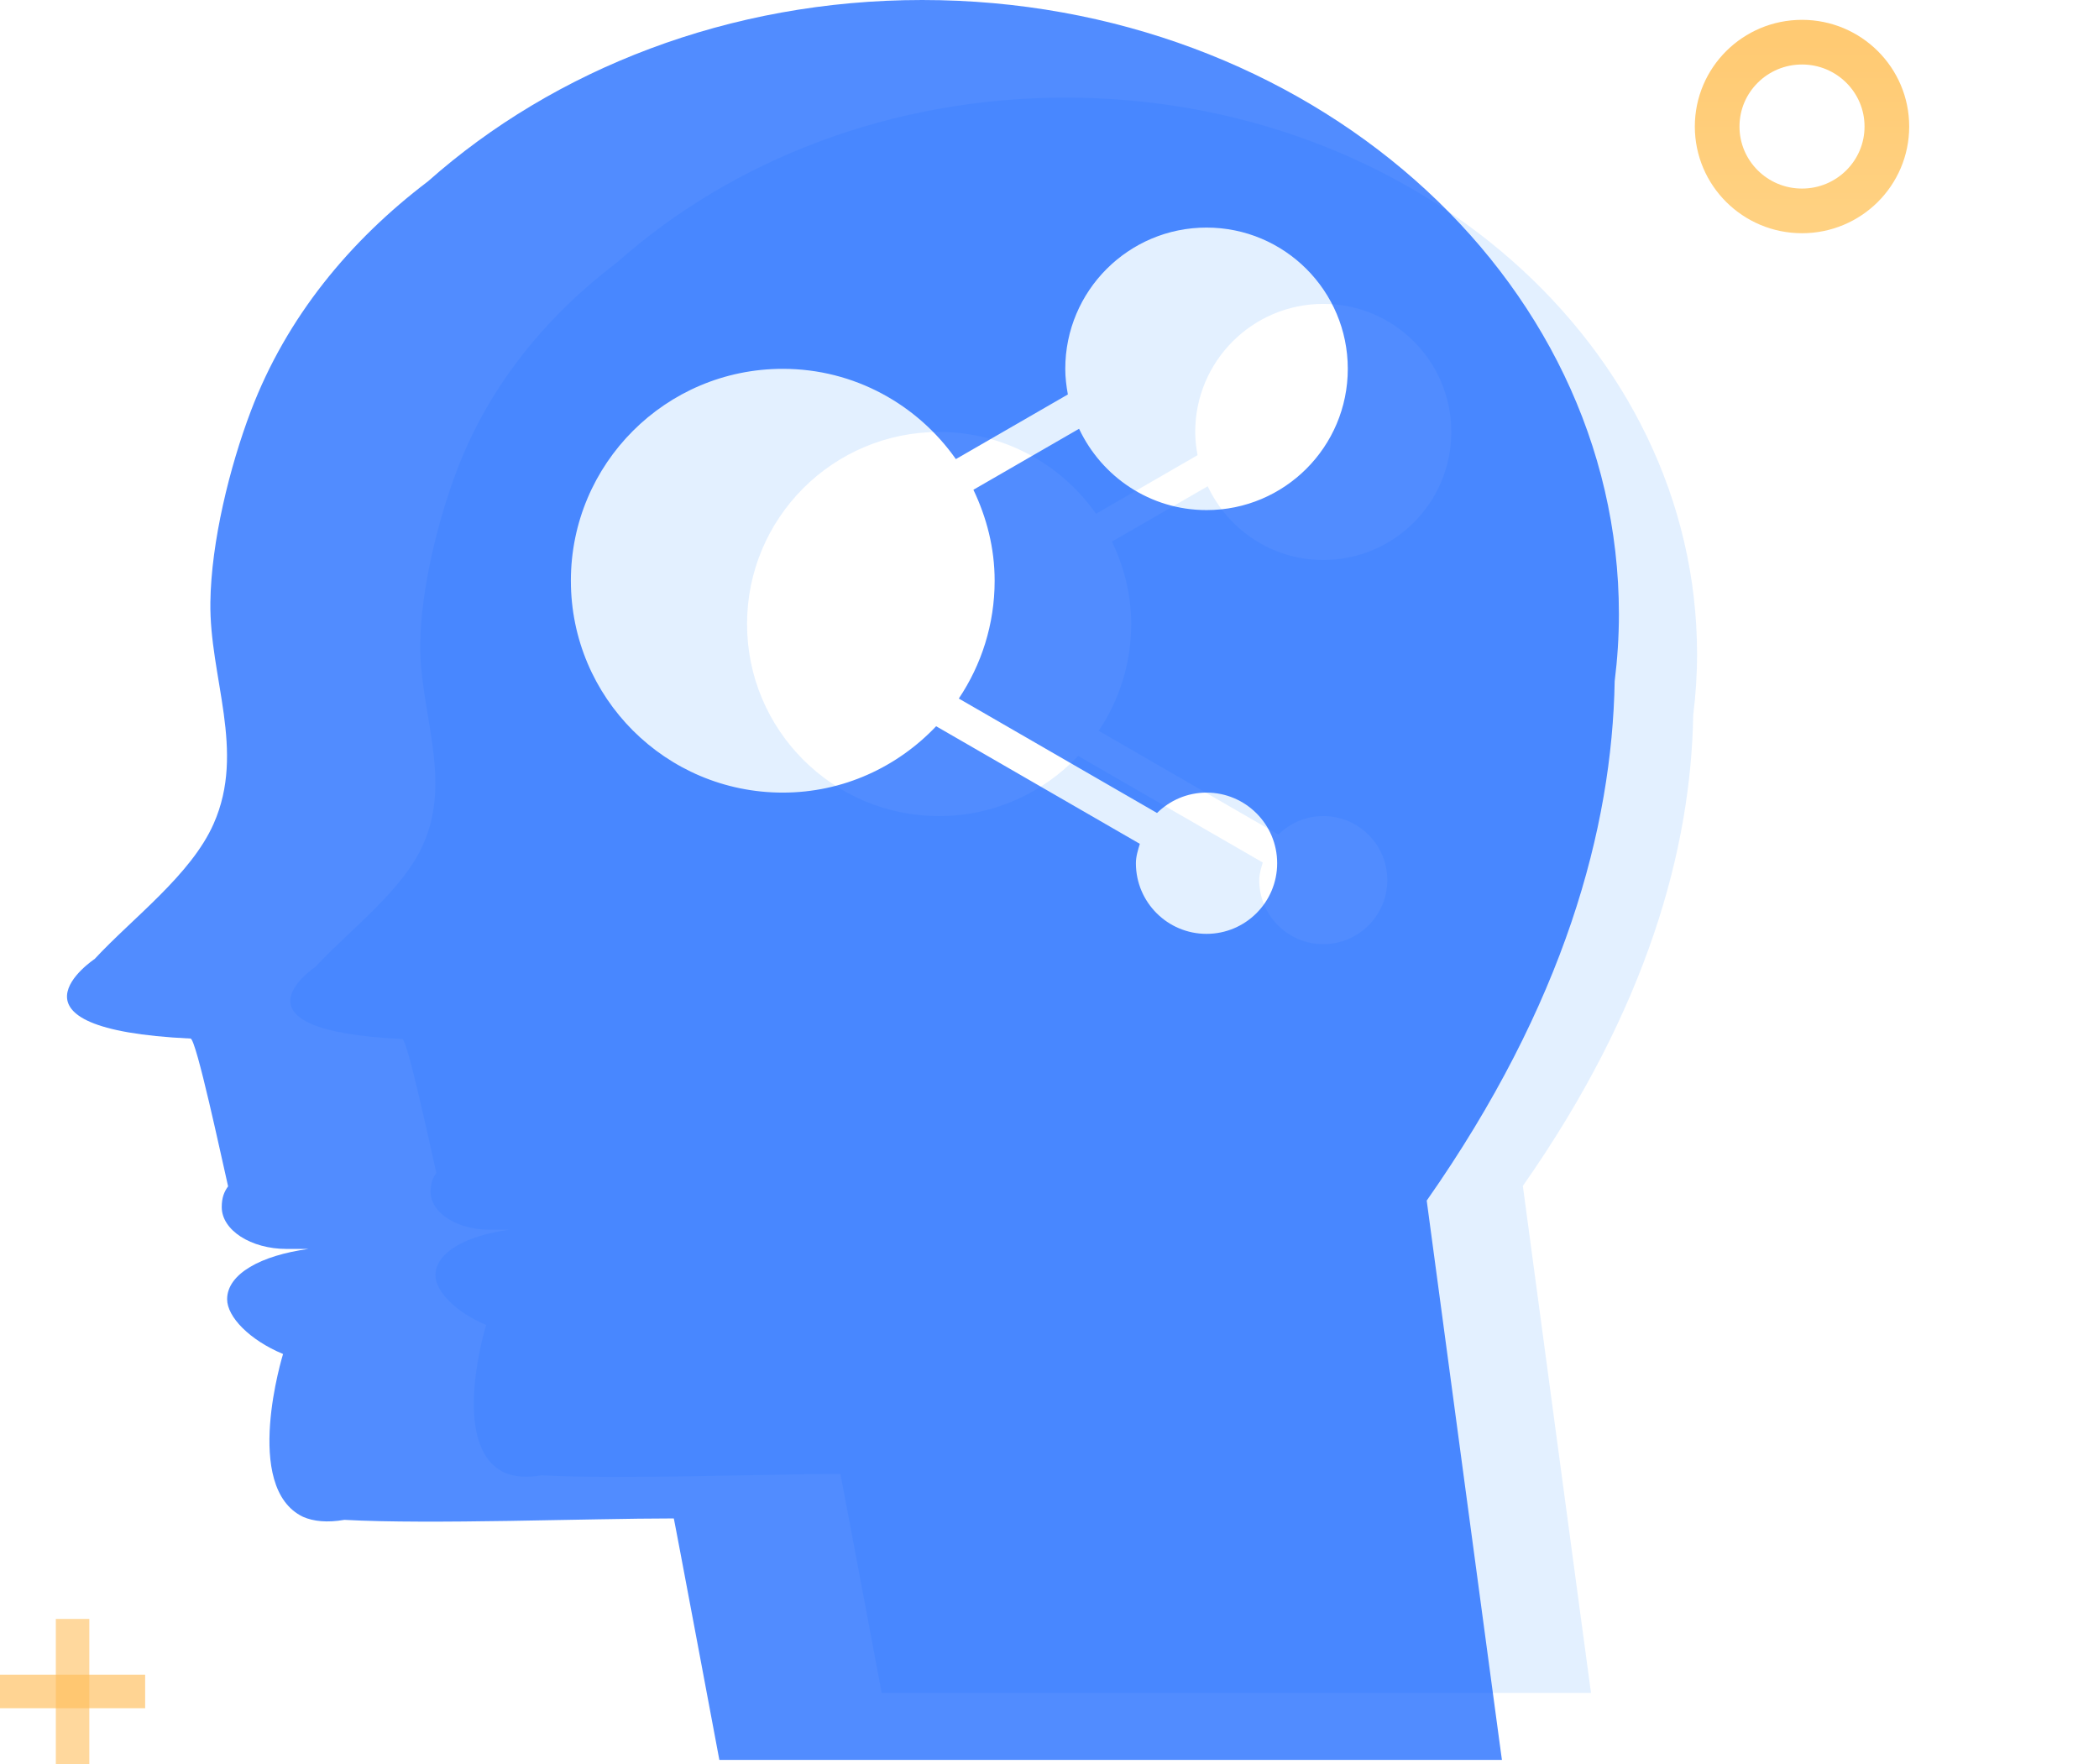
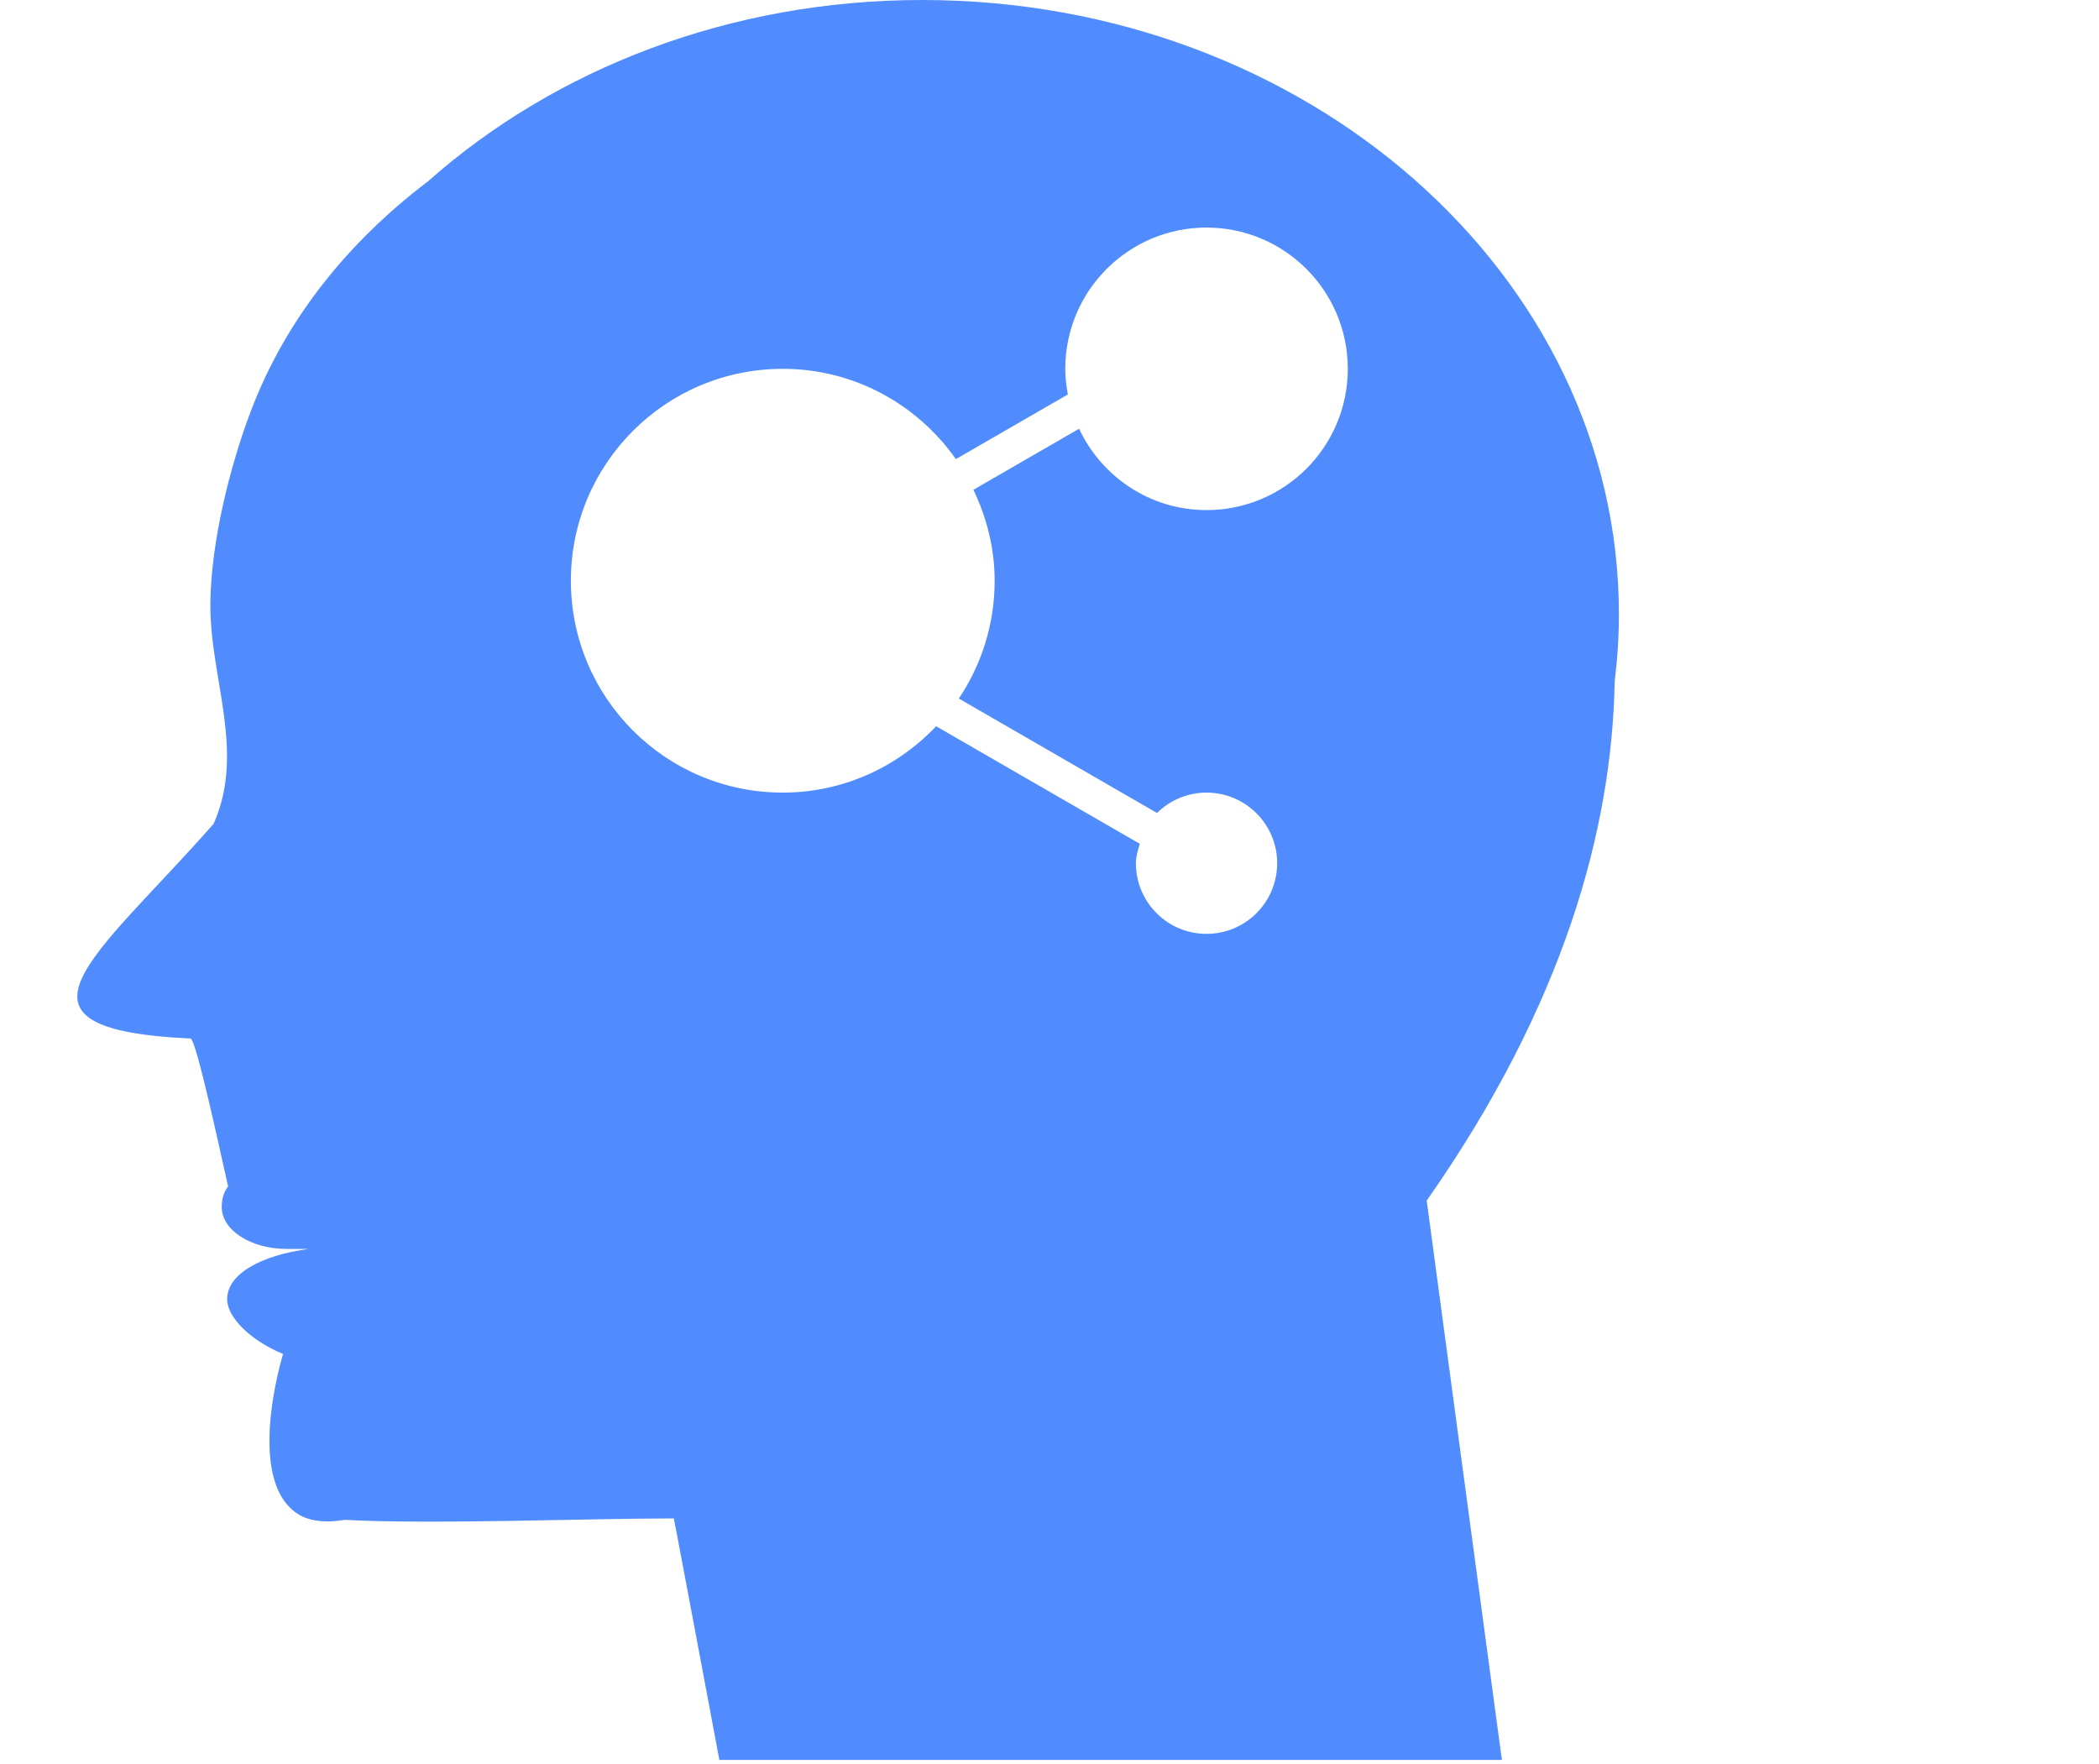
<svg xmlns="http://www.w3.org/2000/svg" width="188px" height="158px" viewBox="465 598 188 158" version="1.1">
  <desc>Created with Sketch.</desc>
  <defs>
    <linearGradient x1="50%" y1="0%" x2="50%" y2="100%" id="linearGradient-1">
      <stop stop-color="#FFCA73" offset="0%" />
      <stop stop-color="#FFD181" offset="100%" />
    </linearGradient>
  </defs>
  <g id="椭圆形" stroke="none" fill="none" transform="translate(615, 598)" stroke-width="4">
-     <ellipse id="Oval" stroke="url(#linearGradient-1)" cx="11.4" cy="11.333" rx="7.6" ry="7.556" />
-   </g>
-   <path d="M617,656.607 C617,629.065 591.674,606.742 560.429,606.742 C544.749,606.742 530.555,612.375 520.314,621.461 C513.983,626.266 508.837,632.462 505.926,640.116 C504.206,644.649 502.708,650.736 502.642,655.622 C502.547,661.719 505.54,667.69 502.905,673.624 C501.072,677.776 496.31,681.29 493.246,684.6 C493.246,684.6 484.671,690.287 501.032,691.062 C501.494,691.082 503.565,700.831 504.081,703.06 C503.756,703.505 503.565,703.982 503.565,704.749 C503.565,706.618 505.926,708.143 508.832,708.143 L510.607,708.143 C506.769,708.663 504.002,710.161 504.002,712.227 C504.002,713.657 505.82,715.542 508.543,716.673 C508.543,716.673 505.187,727.505 510.166,729.894 C511.021,730.266 512.121,730.38 513.521,730.139 C520.588,730.523 533.234,730.022 540.266,730.022 C540.266,729.894 543.966,749.627 543.966,749.627 L607.503,749.627 C607.503,749.728 601.396,704.219 601.396,704.219 C612.575,688.266 616.446,673.985 616.656,662.048 C616.879,660.261 617,658.453 617,656.607 L617,656.607 Z M583.519,648.156 C578.932,648.156 575.004,645.445 573.17,641.554 L564.591,646.507 C565.665,648.751 566.316,651.236 566.316,653.89 C566.316,657.432 565.241,660.721 563.406,663.457 L579.5,672.749 C580.536,671.729 581.952,671.093 583.519,671.093 C586.686,671.093 589.254,673.661 589.254,676.828 C589.254,679.995 586.686,682.562 583.519,682.562 C580.352,682.562 577.785,679.995 577.785,676.828 C577.785,676.269 577.954,675.763 578.103,675.252 L561.566,665.705 C558.431,669.008 554.027,671.093 549.114,671.093 C539.613,671.093 531.911,663.391 531.911,653.89 C531.911,644.39 539.613,636.688 549.114,636.688 C554.933,636.688 560.055,639.595 563.168,644.018 L572.261,638.768 C572.137,638.091 572.051,637.4 572.051,636.688 C572.051,630.354 577.185,625.219 583.519,625.219 C589.853,625.219 594.988,630.354 594.988,636.688 C594.988,643.021 589.853,648.156 583.519,648.156 L583.519,648.156 Z" id="Shape-Copy-3" stroke="none" fill="#C8E2FF" fill-rule="nonzero" opacity="0.51" />
-   <path d="M610,653.01 C610,622.626 582.061,598 547.592,598 C530.295,598 514.637,604.214 503.338,614.238 C496.354,619.538 490.678,626.374 487.467,634.817 C485.569,639.818 483.916,646.533 483.843,651.923 C483.739,658.649 487.04,665.236 484.133,671.783 C482.112,676.362 476.858,680.239 473.478,683.891 C473.478,683.891 464.018,690.164 482.067,691.02 C482.576,691.042 484.861,701.796 485.43,704.256 C485.072,704.746 484.861,705.272 484.861,706.119 C484.861,708.18 487.466,709.863 490.672,709.863 L492.63,709.863 C488.396,710.437 485.343,712.089 485.343,714.369 C485.343,715.945 487.349,718.025 490.353,719.273 C490.353,719.273 486.65,731.222 492.143,733.858 C493.086,734.268 494.3,734.394 495.845,734.128 C503.64,734.552 517.591,734 525.349,734 C525.349,733.858 529.43,755.627 529.43,755.627 L599.523,755.627 C599.523,755.738 592.786,705.534 592.786,705.534 C605.118,687.935 609.389,672.18 609.621,659.012 C609.867,657.04 610,655.046 610,653.01 L610,653.01 Z M573.065,643.687 C568.004,643.687 563.672,640.696 561.648,636.403 L552.184,641.867 C553.369,644.344 554.087,647.084 554.087,650.013 C554.087,653.92 552.901,657.548 550.877,660.566 L568.631,670.817 C569.773,669.692 571.335,668.991 573.065,668.991 C576.558,668.991 579.391,671.823 579.391,675.316 C579.391,678.81 576.558,681.642 573.065,681.642 C569.571,681.642 566.739,678.81 566.739,675.316 C566.739,674.7 566.925,674.142 567.09,673.579 L548.847,663.047 C545.389,666.69 540.53,668.991 535.11,668.991 C524.628,668.991 516.132,660.494 516.132,650.013 C516.132,639.532 524.628,631.035 535.11,631.035 C541.529,631.035 547.18,634.243 550.614,639.121 L560.645,633.33 C560.508,632.584 560.413,631.821 560.413,631.035 C560.413,624.048 566.077,618.383 573.065,618.383 C580.052,618.383 585.717,624.048 585.717,631.035 C585.717,638.023 580.052,643.687 573.065,643.687 L573.065,643.687 Z" id="Shape" stroke="none" fill="#0057FF" fill-rule="nonzero" opacity="0.68" />
+     </g>
+   <path d="M610,653.01 C610,622.626 582.061,598 547.592,598 C530.295,598 514.637,604.214 503.338,614.238 C496.354,619.538 490.678,626.374 487.467,634.817 C485.569,639.818 483.916,646.533 483.843,651.923 C483.739,658.649 487.04,665.236 484.133,671.783 C473.478,683.891 464.018,690.164 482.067,691.02 C482.576,691.042 484.861,701.796 485.43,704.256 C485.072,704.746 484.861,705.272 484.861,706.119 C484.861,708.18 487.466,709.863 490.672,709.863 L492.63,709.863 C488.396,710.437 485.343,712.089 485.343,714.369 C485.343,715.945 487.349,718.025 490.353,719.273 C490.353,719.273 486.65,731.222 492.143,733.858 C493.086,734.268 494.3,734.394 495.845,734.128 C503.64,734.552 517.591,734 525.349,734 C525.349,733.858 529.43,755.627 529.43,755.627 L599.523,755.627 C599.523,755.738 592.786,705.534 592.786,705.534 C605.118,687.935 609.389,672.18 609.621,659.012 C609.867,657.04 610,655.046 610,653.01 L610,653.01 Z M573.065,643.687 C568.004,643.687 563.672,640.696 561.648,636.403 L552.184,641.867 C553.369,644.344 554.087,647.084 554.087,650.013 C554.087,653.92 552.901,657.548 550.877,660.566 L568.631,670.817 C569.773,669.692 571.335,668.991 573.065,668.991 C576.558,668.991 579.391,671.823 579.391,675.316 C579.391,678.81 576.558,681.642 573.065,681.642 C569.571,681.642 566.739,678.81 566.739,675.316 C566.739,674.7 566.925,674.142 567.09,673.579 L548.847,663.047 C545.389,666.69 540.53,668.991 535.11,668.991 C524.628,668.991 516.132,660.494 516.132,650.013 C516.132,639.532 524.628,631.035 535.11,631.035 C541.529,631.035 547.18,634.243 550.614,639.121 L560.645,633.33 C560.508,632.584 560.413,631.821 560.413,631.035 C560.413,624.048 566.077,618.383 573.065,618.383 C580.052,618.383 585.717,624.048 585.717,631.035 C585.717,638.023 580.052,643.687 573.065,643.687 L573.065,643.687 Z" id="Shape" stroke="none" fill="#0057FF" fill-rule="nonzero" opacity="0.68" />
  <g id="矩形" stroke="none" fill="none" transform="translate(465, 743)" fill-rule="evenodd">
-     <rect id="Rectangle" fill="#FFBF5C" opacity="0.661" x="0" y="5" width="13" height="3" />
-     <rect id="Rectangle-2" fill="#FFBF5C" opacity="0.594" x="5" y="0" width="3" height="13" />
-   </g>
+     </g>
</svg>